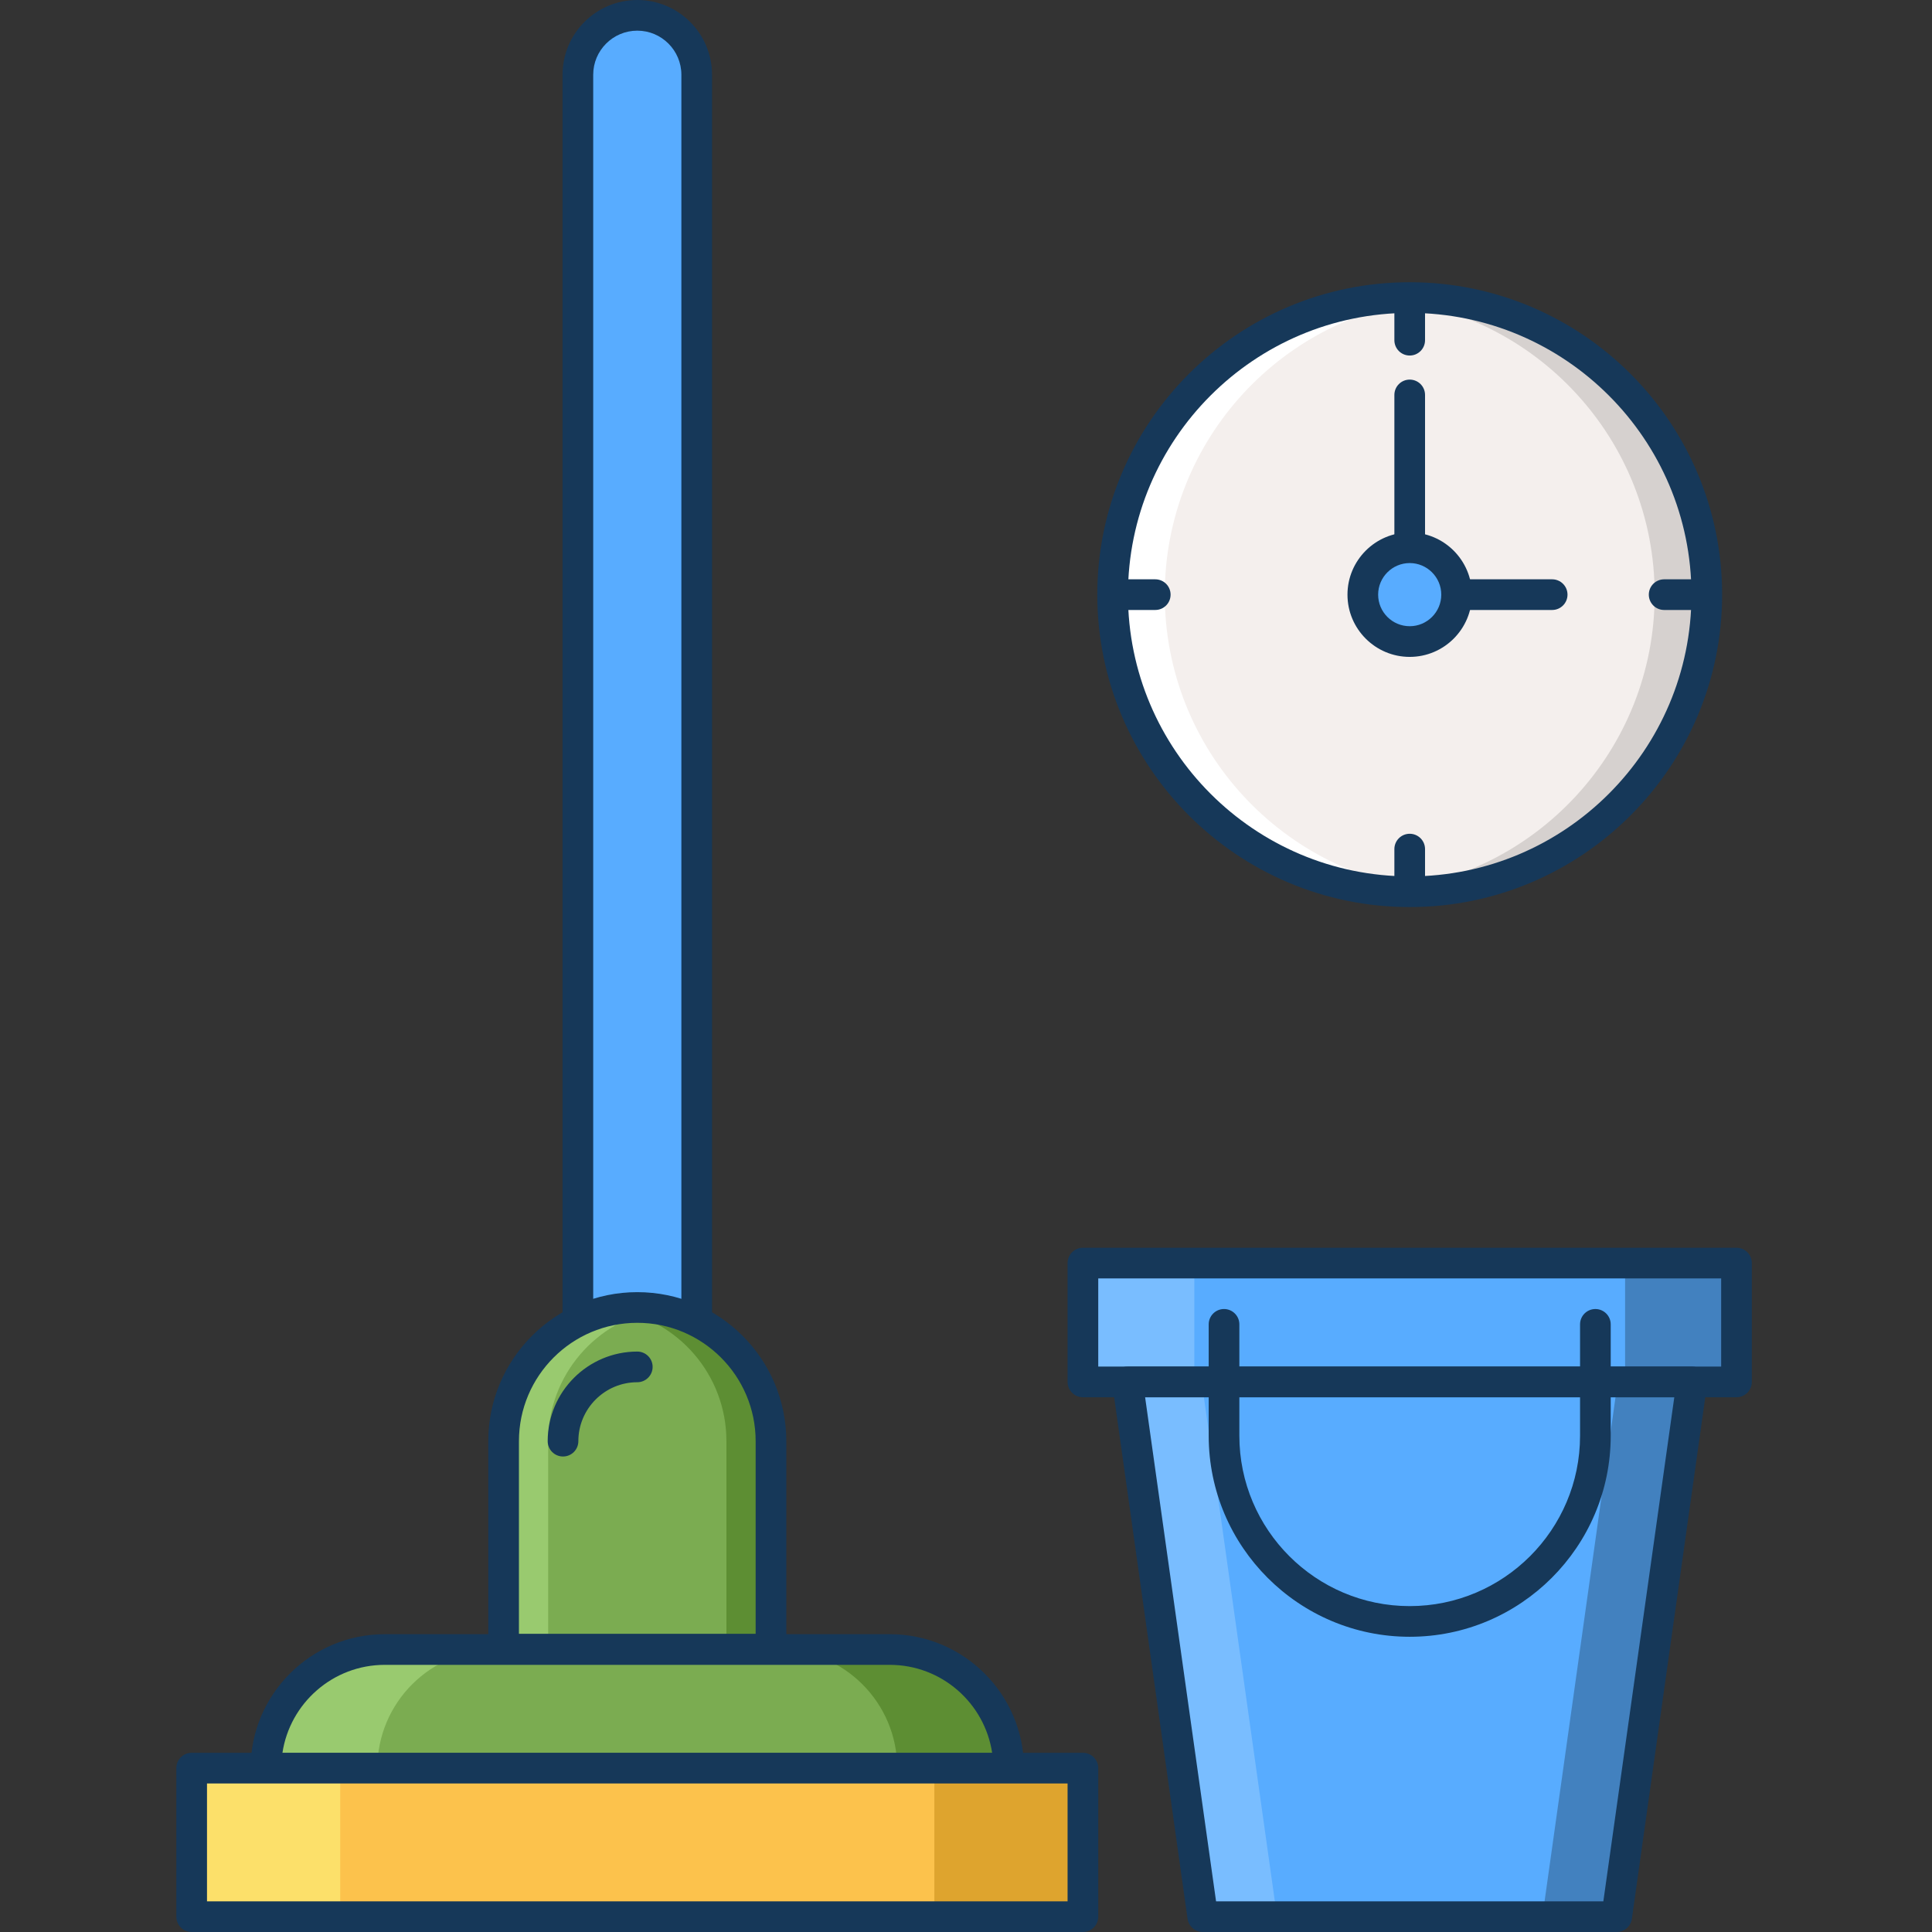
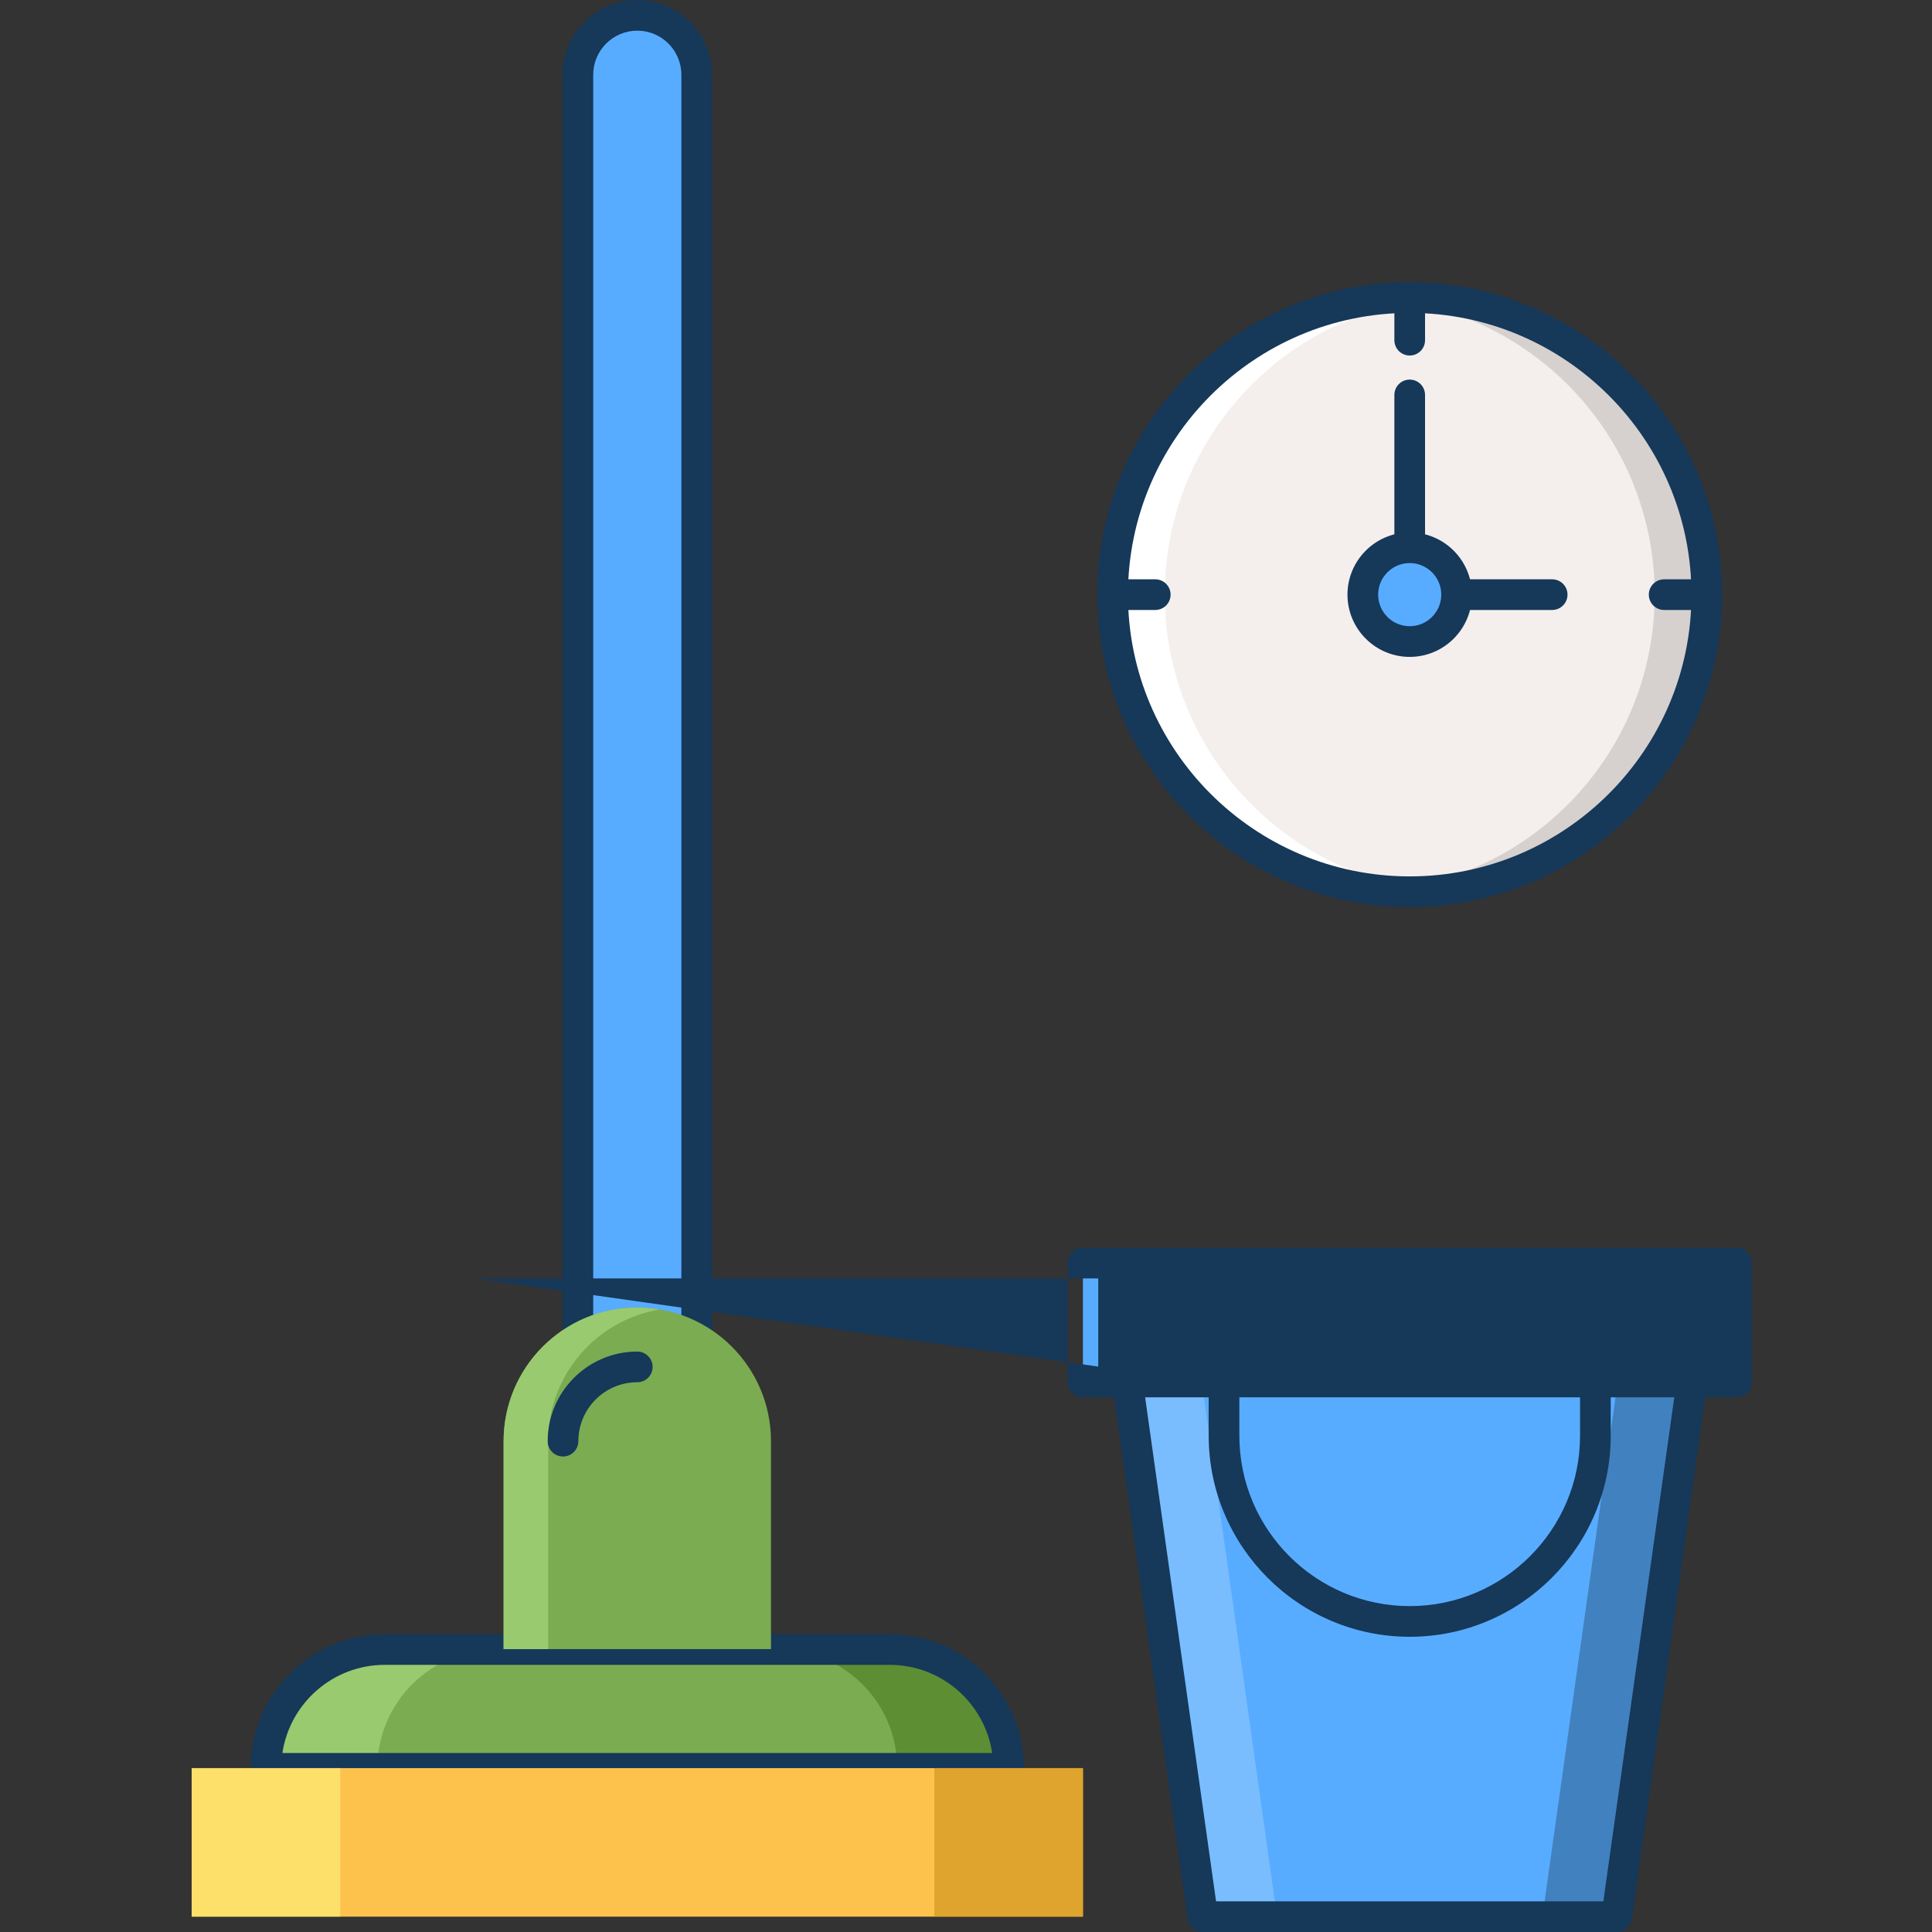
<svg xmlns="http://www.w3.org/2000/svg" height="504pt" viewBox="-46 0 504 504" width="504pt">
  <rect x="-46" y="0" width="504" height="504" fill="#333333" stroke="none" />
  <path d="m236.5 329.5h170.5v31h-170.5zm0 0" fill="#58acff" />
  <path d="m395.375 360.5h-147.25l19.633 139.5h107.984zm0 0" fill="#58acff" />
  <path d="m376 360.5-19.633 139.5h19.375l19.633-139.5zm0 0" fill="#4281bf" />
  <path d="m267.5 360.5 19.633 139.5h-19.375l-19.633-139.5zm0 0" fill="#79bdff" />
  <path d="m23.375 461.309h193.75c0-17.121-13.879-31-31-31h-131.75c-17.121 0-31 13.879-31 31zm0 0" fill="#7bac51" />
  <path d="m186.125 430.309h-29.062c17.121 0 31 13.879 31 31h29.062c0-17.121-13.879-31-31-31zm0 0" fill="#5d8e33" />
  <path d="m54.375 430.309h29.062c-17.121 0-31 13.879-31 31h-29.062c0-17.121 13.879-31 31-31zm0 0" fill="#99ca6f" />
  <path d="m377.938 329.5h29.062v31h-29.062zm0 0" fill="#4281bf" />
-   <path d="m236.5 329.5h29.062v31h-29.062zm0 0" fill="#79bdff" />
  <path d="m120.25 4c8.559 0 15.5 6.941 15.5 15.5v369.051h-31v-369.051c0-8.559 6.941-15.5 15.5-15.5zm0 0" fill="#58acff" />
  <path d="m135.75 392.551h-31c-2.211 0-4-1.789-4-4v-369.051c0-10.754 8.746-19.5 19.5-19.5s19.5 8.746 19.5 19.5v369.051c0 2.211-1.793 4-4 4zm-27-8h23v-365.051c0-6.34-5.156-11.5-11.5-11.5s-11.5 5.16-11.5 11.5zm0 0" fill="#163859" />
  <path d="m217.125 465.309h-193.75c-2.211 0-4-1.789-4-4 0-19.297 15.699-35 35-35h131.75c19.297 0 35 15.703 35 35 0 2.211-1.789 4-4 4zm-189.453-8h185.156c-1.938-13-13.176-23-26.703-23h-131.75c-13.527 0-24.766 10-26.703 23zm0 0" fill="#163859" />
  <path d="m375.742 504h-107.984c-1.992 0-3.684-1.469-3.961-3.441l-19.633-139.5c-.16-1.148.184-2.309.945-3.184.758-.871 1.859-1.375 3.02-1.375h147.25c1.156 0 2.258.504 3.02 1.375.758.875 1.105 2.035.941 3.184l-19.633 139.5c-.281 1.973-1.973 3.441-3.965 3.441zm-104.508-8h101.031l18.508-131.5h-138.047zm0 0" fill="#163859" />
-   <path d="m407 364.5h-170.5c-2.211 0-4-1.789-4-4v-31c0-2.211 1.789-4 4-4h170.5c2.211 0 4 1.789 4 4v31c0 2.211-1.789 4-4 4zm-166.5-8h162.5v-23h-162.5zm0 0" fill="#163859" />
+   <path d="m407 364.5h-170.5c-2.211 0-4-1.789-4-4v-31c0-2.211 1.789-4 4-4h170.5c2.211 0 4 1.789 4 4v31c0 2.211-1.789 4-4 4zm-166.5-8v-23h-162.5zm0 0" fill="#163859" />
  <path d="m321.75 426.984c-28.914 0-52.438-23.523-52.438-52.438v-29.062c0-2.211 1.793-4 4-4s4 1.789 4 4v29.062c0 24.5 19.934 44.438 44.438 44.438s44.438-19.934 44.438-44.438v-29.062c0-2.211 1.793-4 4-4s4 1.789 4 4v29.062c0 28.914-23.523 52.438-52.438 52.438zm0 0" fill="#163859" />
  <path d="m120.25 341.086c19.262 0 34.875 15.613 34.875 34.871v54.25h-69.75v-54.25c0-19.262 15.613-34.871 34.875-34.871zm0 0" fill="#7bac51" />
-   <path d="m120.25 341.086c-1.984 0-3.918.203-5.812.52 16.488 2.773 29.062 17.078 29.062 34.352v54.25h11.625v-54.25c0-19.262-15.613-34.871-34.875-34.871zm0 0" fill="#5d8e33" />
  <path d="m120.25 341.086c1.984 0 3.918.203 5.812.52-16.488 2.773-29.062 17.078-29.062 34.352v54.25h-11.625v-54.25c0-19.262 15.613-34.871 34.875-34.871zm0 0" fill="#99ca6f" />
-   <path d="m155.125 434.207h-69.75c-2.211 0-4-1.793-4-4v-54.25c0-21.434 17.438-38.875 38.875-38.875s38.875 17.441 38.875 38.875v54.25c0 2.207-1.789 4-4 4zm-65.75-8h61.75v-50.25c0-17.023-13.852-30.875-30.875-30.875-17.027 0-30.875 13.852-30.875 30.875zm0 0" fill="#163859" />
  <path d="m100.875 379.957c-2.211 0-4-1.793-4-4 0-12.887 10.484-23.375 23.375-23.375 2.207 0 4 1.789 4 4 0 2.207-1.793 4-4 4-8.477 0-15.375 6.898-15.375 15.375 0 2.207-1.789 4-4 4zm0 0" fill="#163859" />
  <path d="m4 461.25h232.5v38.75h-232.5zm0 0" fill="#fcc24c" />
  <path d="m197.75 461.25h38.75v38.75h-38.75zm0 0" fill="#dea42e" />
  <path d="m4 461.25h38.75v38.75h-38.75zm0 0" fill="#fce06a" />
-   <path d="m236.5 504h-232.5c-2.211 0-4-1.789-4-4v-38.75c0-2.211 1.789-4 4-4h232.5c2.211 0 4 1.789 4 4v38.75c0 2.211-1.789 4-4 4zm-228.5-8h224.5v-30.75h-224.5zm0 0" fill="#163859" />
  <path d="m399.25 155.125c0 42.805-34.699 77.5-77.5 77.5s-77.5-34.695-77.5-77.5c0-42.801 34.699-77.5 77.5-77.5s77.5 34.699 77.5 77.5zm0 0" fill="#f4efed" />
  <path d="m321.75 77.625c-2.293 0-4.555.121-6.797.316 39.613 3.445 70.699 36.676 70.699 77.184 0 40.512-31.086 73.742-70.699 77.188 2.242.195 4.504.312 6.797.312 42.801 0 77.5-34.695 77.5-77.5 0-42.801-34.699-77.5-77.5-77.5zm0 0" fill="#d6d1cf" />
  <path d="m321.75 77.625c2.293 0 4.555.121 6.797.316-39.613 3.445-70.699 36.676-70.699 77.184 0 40.512 31.086 73.742 70.699 77.188-2.242.195-4.504.312-6.797.312-42.801 0-77.5-34.695-77.5-77.5 0-42.801 34.699-77.5 77.5-77.5zm0 0" fill="#fff" />
  <g fill="#163859">
    <path d="m321.75 236.625c-44.941 0-81.5-36.559-81.5-81.5 0-44.938 36.559-81.5 81.5-81.5s81.5 36.562 81.5 81.5c0 44.941-36.559 81.5-81.5 81.5zm0-155c-40.527 0-73.5 32.973-73.5 73.5s32.973 73.5 73.5 73.5 73.5-32.973 73.5-73.5-32.973-73.5-73.5-73.5zm0 0" />
    <path d="m321.75 92.746c-2.211 0-4-1.789-4-4v-9.762c0-2.207 1.789-4 4-4s4 1.793 4 4v9.762c0 2.211-1.789 4-4 4zm0 0" />
-     <path d="m321.75 235.266c-2.211 0-4-1.793-4-4v-9.762c0-2.211 1.789-4 4-4s4 1.789 4 4v9.762c0 2.207-1.789 4-4 4zm0 0" />
    <path d="m397.891 159.125h-9.766c-2.211 0-4-1.789-4-4 0-2.207 1.789-4 4-4h9.766c2.211 0 4 1.793 4 4 0 2.211-1.789 4-4 4zm0 0" />
    <path d="m255.371 159.125h-9.762c-2.211 0-4-1.789-4-4 0-2.207 1.789-4 4-4h9.762c2.211 0 4 1.793 4 4 0 2.211-1.789 4-4 4zm0 0" />
    <path d="m358.914 159.125h-37.164c-2.211 0-4-1.789-4-4v-52.098c0-2.211 1.789-4 4-4s4 1.789 4 4v48.098h33.164c2.207 0 4 1.793 4 4 0 2.211-1.793 4-4 4zm0 0" />
  </g>
  <path d="m333.984 155.125c0 6.758-5.477 12.238-12.234 12.238s-12.234-5.48-12.234-12.238 5.477-12.234 12.234-12.234 12.234 5.477 12.234 12.234zm0 0" fill="#58acff" />
  <path d="m321.75 171.363c-8.953 0-16.234-7.285-16.234-16.238 0-8.949 7.281-16.234 16.234-16.234s16.234 7.285 16.234 16.234c0 8.953-7.281 16.238-16.234 16.238zm0-24.477c-4.539 0-8.234 3.695-8.234 8.238 0 4.539 3.695 8.234 8.234 8.234s8.234-3.695 8.234-8.234c0-4.543-3.695-8.238-8.234-8.238zm0 0" fill="#163859" />
</svg>